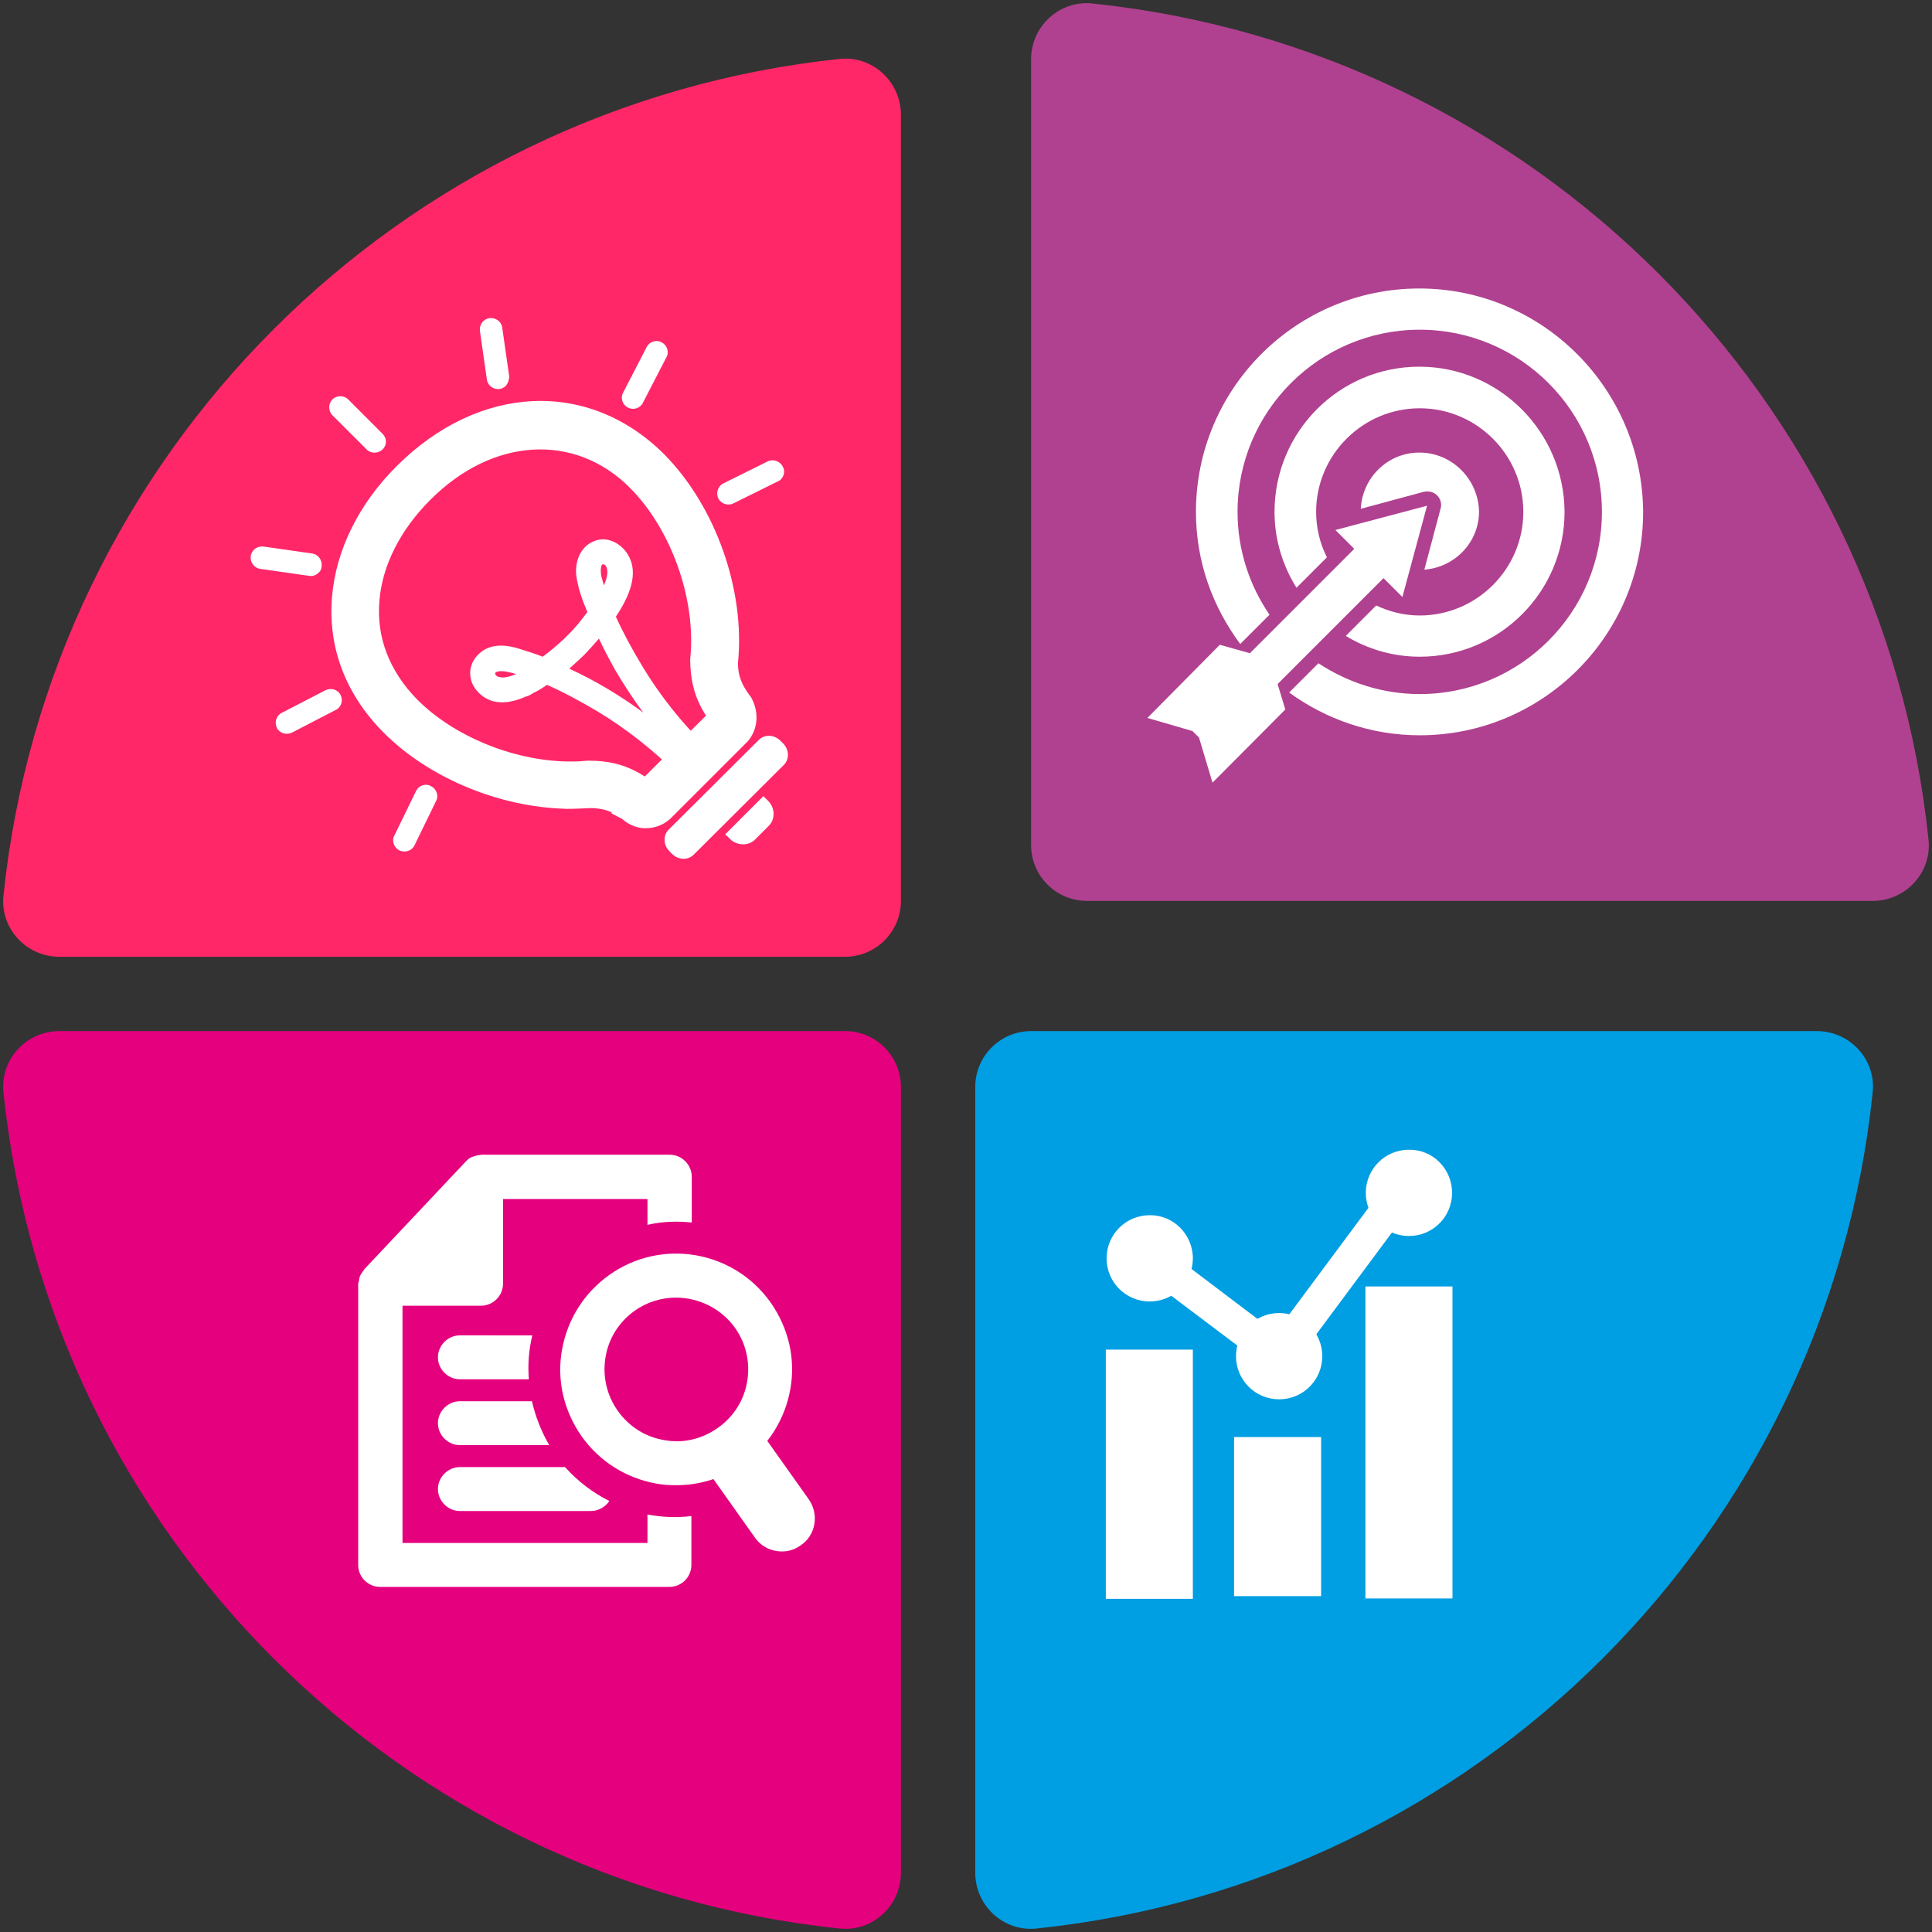
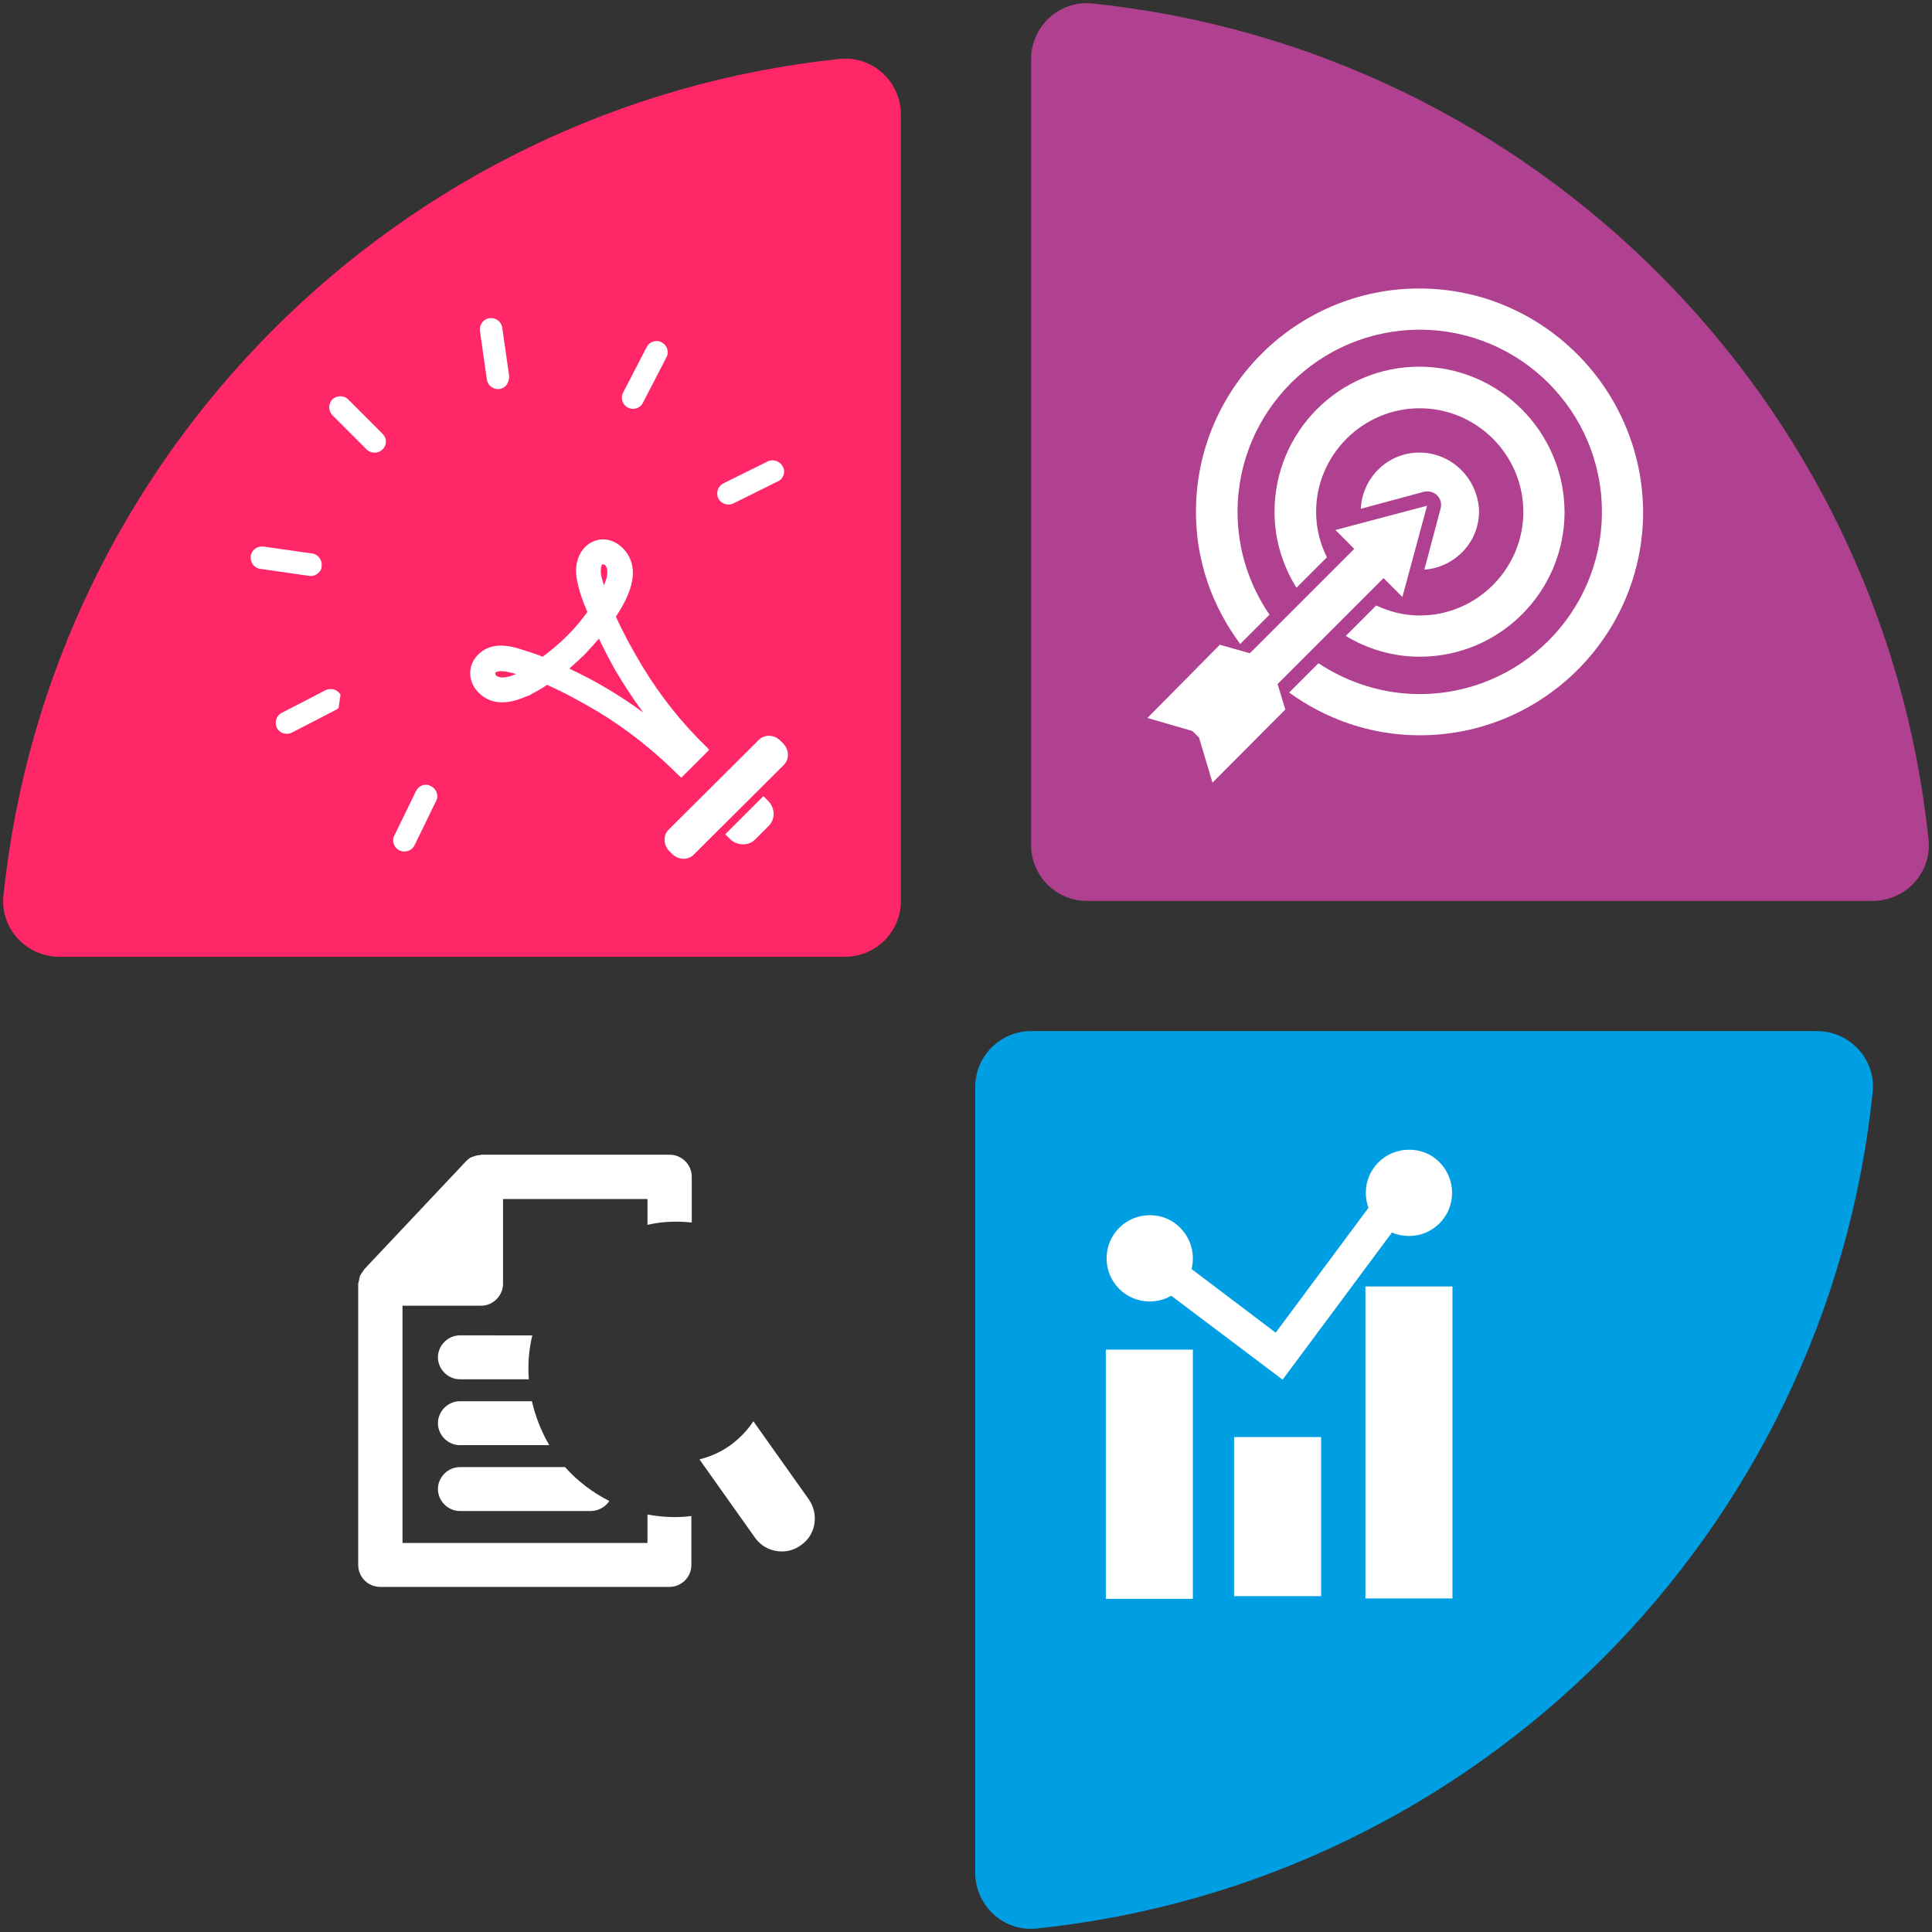
<svg xmlns="http://www.w3.org/2000/svg" fill="#000000" height="501.6" preserveAspectRatio="xMidYMid meet" version="1" viewBox="-0.8 -0.8 501.6 501.6" width="501.6" zoomAndPan="magnify">
  <rect x="-0.8" y="-0.8" width="501.6" height="501.6" fill="#333333" stroke="none" />
  <g>
    <g id="change1_1">
      <path d="M281.4,233.1h204c8.6,0,15.4-7.4,14.5-15.9C488,102.8,397.2,12,282.8,0.1c-8.5-0.9-15.9,5.9-15.9,14.5v204 C266.9,226.6,273.4,233.1,281.4,233.1z" fill="#b04190" />
    </g>
    <g id="change2_1">
      <path d="M233.1,233.1V29c0-8.6-7.4-15.4-15.9-14.5C102.8,26.5,12,117.3,0.1,231.7c-0.9,8.5,5.9,15.9,14.5,15.9h204 C226.6,247.6,233.1,241.1,233.1,233.1z" fill="#ff2768" />
    </g>
    <g id="change3_1">
      <path d="M252.4,281.4v204c0,8.6,7.4,15.4,15.9,14.5C382.7,488,473.5,397.2,485.4,282.8c0.9-8.5-5.9-15.9-14.5-15.9 h-204C258.9,266.9,252.4,273.4,252.4,281.4z" fill="#009ee2" />
    </g>
    <g id="change4_1">
-       <path d="M218.6,266.9h-204c-8.6,0-15.4,7.4-14.5,15.9C12,397.2,102.8,488,217.2,499.9c8.5,0.9,15.9-5.9,15.9-14.5 v-204C233.1,273.4,226.6,266.9,218.6,266.9z" fill="#e5007e" />
-     </g>
+       </g>
    <g fill="#ffffff" id="change5_9">
      <path d="M367.7,116.7c-8.2,0-14.8,6.5-15.2,14.6l16.3-4.4c1.3-0.3,2.6,0,3.5,0.9c0.9,0.9,1.3,2.2,0.9,3.5 l-4.2,15.8c7.9-0.6,14.2-7.1,14.2-15.1C383,123.6,376.2,116.7,367.7,116.7z" />
      <path d="M363.3 154.2L369.7 130.5 345.9 136.8 350.8 141.7 323.7 168.8 315.9 166.6 297.1 185.6 308.8 189 310.5 190.7 314 202.4 332.9 183.4 330.9 176.8 358.4 149.3z" />
      <path d="M367.7,94.4c-20.8,0-37.6,16.9-37.6,37.7c0,7.2,2.1,13.9,5.7,19.7l7.9-7.9c-1.8-3.6-2.8-7.6-2.8-11.8 c0-14.8,12.1-26.9,26.9-26.9c14.8,0,26.9,12.1,26.9,26.9c0,14.8-12.1,26.9-26.9,26.9c-4.1,0-7.9-1-11.3-2.6l-7.9,7.9 c5.6,3.4,12.2,5.4,19.2,5.4c20.8,0,37.6-16.9,37.6-37.6C405.3,111.3,388.4,94.4,367.7,94.4z" />
      <path d="M367.7,74.1c-32,0-58,26-58,58c0,12.9,4.3,24.6,11.5,34.3l7.6-7.6c-5.2-7.6-8.3-16.8-8.3-26.7 c0-26.1,21.2-47.3,47.3-47.3c26.1,0,47.3,21.2,47.3,47.3c0,26.1-21.2,47.3-47.3,47.3c-9.7,0-18.7-3-26.3-8l-7.6,7.6 c9.5,6.9,21.2,11.1,33.9,11.1c32,0,58-26,58-58C425.6,100.1,399.6,74.1,367.7,74.1z" />
    </g>
    <g fill="#ffffff" id="change5_4">
      <path d="M332.2 357.4L297.3 331.1 297.9 320.6 330.4 345.2 359.3 306.3 366.3 311.5z" />
-       <path d="M342.5,351.3c0,6.2-5,11.2-11.2,11.2c-6.2,0-11.2-5-11.2-11.2c0-6.2,5-11.2,11.2-11.2 C337.5,340.1,342.5,345.1,342.5,351.3z" />
      <path d="M376.2,308.9c0,6.2-5,11.2-11.2,11.2c-6.2,0-11.2-5-11.2-11.2c0-6.2,5-11.2,11.2-11.2 C371.2,297.6,376.2,302.7,376.2,308.9z" />
      <path d="M308.9,325.9c0,6.2-5,11.2-11.2,11.2c-6.2,0-11.2-5-11.2-11.2c0-6.2,5-11.2,11.2-11.2 C303.8,314.6,308.9,319.7,308.9,325.9z" />
      <path d="M286.3 349.6H308.9V414.3H286.3z" />
      <path d="M319.6 372.3H342.2V413.6H319.6z" />
      <path d="M353.7 333.2H376.3V414.2H353.7z" />
    </g>
    <g fill="#ffffff">
      <g id="change5_1">
        <path d="M178.8,316.6v-11.9c0-3.1-2.6-5.7-5.7-5.7h-48.9c-0.2,0-0.3,0.1-0.4,0.1c-0.5,0-1,0.1-1.5,0.3 c-0.2,0.1-0.4,0.1-0.6,0.2c-0.5,0.2-0.9,0.5-1.3,0.9c-0.1,0.1-0.2,0.2-0.3,0.3c0,0-0.1,0-0.1,0.1l-26.1,27.7 c-0.2,0.2-0.3,0.5-0.5,0.7c-0.2,0.3-0.5,0.7-0.7,1.1c-0.2,0.4-0.2,0.9-0.3,1.3c0,0.2-0.2,0.5-0.2,0.8v73c0,3.2,2.6,5.7,5.7,5.7 h75.1c3.1,0,5.7-2.5,5.7-5.7v-12.7c-3.8,0.5-7.7,0.3-11.4-0.4v7.4h-63.6v-61.6h20.4c3.1,0,5.7-2.6,5.7-5.7v-22h37.5v6.7 C171.2,316.3,175,316.2,178.8,316.6z" />
        <path d="M137.4,345.9c-0.9,3.7-1.2,7.6-0.9,11.4h-17.9c-3.1,0-5.7-2.6-5.7-5.7c0-3.1,2.6-5.7,5.7-5.7H137.4z" />
        <path d="M141.8,374.4h-23.2c-3.1,0-5.7-2.6-5.7-5.7c0-3.1,2.6-5.7,5.7-5.7h18.7 C138.2,366.9,139.7,370.8,141.8,374.4z" />
        <path d="M157.4,388.9c-1,1.5-2.8,2.6-4.8,2.6h-34c-3.1,0-5.7-2.6-5.7-5.7s2.6-5.7,5.7-5.7h27.3 C149.2,383.8,153.2,386.8,157.4,388.9z" />
      </g>
      <g id="change5_3">
        <path d="M209.2,388.5l-14.4-20.3c-1.6,2.4-3.6,4.5-6.1,6.3c-2.5,1.8-5.2,2.9-7.9,3.6l14.4,20.3 c1.7,2.4,4.3,3.6,7,3.6c1.7,0,3.4-0.5,4.9-1.6C211,397.8,211.9,392.4,209.2,388.5z" />
-         <path d="M174.8,384.8c-1.7,0-3.4-0.1-5.1-0.4c-7.9-1.4-14.8-5.7-19.5-12.3c-4.6-6.6-6.5-14.5-5.1-22.4 c1.4-7.9,5.7-14.8,12.3-19.5c13.5-9.6,32.3-6.4,41.9,7.2l0,0c4.6,6.6,6.5,14.5,5.1,22.4c-1.4,7.9-5.7,14.8-12.3,19.5 C187,382.9,181,384.8,174.8,384.8z M174.7,336.1c-3.7,0-7.5,1.1-10.7,3.4c-4.1,2.9-6.8,7.2-7.6,12.1c-0.8,4.9,0.3,9.8,3.2,13.9 c2.9,4.1,7.2,6.8,12.1,7.6c4.9,0.9,9.8-0.3,13.9-3.2c4.1-2.9,6.8-7.2,7.6-12.1c0.8-4.9-0.3-9.8-3.2-13.9l0,0 C186.3,338.8,180.5,336.1,174.7,336.1z" />
      </g>
    </g>
    <g fill="#ffffff">
      <g>
        <g id="change5_10">
          <path d="M98.5,115.9c-1.1,1.1-3,1.1-4.1,0l-8.9-8.9c-1.1-1.1-1.1-3,0-4.1c1.1-1.1,3-1.1,4.1,0l8.9,8.9 C99.7,113,99.7,114.8,98.5,115.9z" />
        </g>
        <g id="change5_11">
          <path d="M81.9,147.9c-0.6,0.6-1.5,1-2.5,0.8l-12.6-1.8c-1.6-0.2-2.7-1.7-2.5-3.3c0.2-1.6,1.7-2.7,3.3-2.5 l12.6,1.8c1.6,0.2,2.7,1.7,2.5,3.3C82.7,146.9,82.4,147.5,81.9,147.9z" />
        </g>
        <g id="change5_13">
-           <path d="M87.1,183c-0.2,0.2-0.4,0.4-0.7,0.5l-11.4,5.9c-1.4,0.7-3.2,0.2-3.9-1.2c-0.7-1.4-0.2-3.2,1.2-3.9 l11.4-5.9c1.4-0.7,3.2-0.2,3.9,1.2C88.2,180.8,88,182.1,87.1,183z" />
+           <path d="M87.1,183c-0.2,0.2-0.4,0.4-0.7,0.5l-11.4,5.9c-1.4,0.7-3.2,0.2-3.9-1.2c-0.7-1.4-0.2-3.2,1.2-3.9 l11.4-5.9c1.4-0.7,3.2-0.2,3.9,1.2z" />
          <path d="M201.9,123.7c-0.2,0.2-0.5,0.4-0.8,0.5l-11.5,5.7c-1.4,0.7-3.2,0.1-3.9-1.3c-0.7-1.4-0.1-3.2,1.3-3.9 l11.5-5.7c1.4-0.7,3.2-0.1,3.9,1.3C203.1,121.4,202.8,122.8,201.9,123.7z" />
        </g>
        <g id="change5_2">
          <path d="M165.6,104.5c-0.9,0.9-2.3,1.1-3.4,0.5c-1.4-0.7-2-2.5-1.2-3.9l6.1-11.8c0.7-1.4,2.5-2,3.9-1.2 c1.4,0.7,2,2.5,1.2,3.9l-6.1,11.8C166,104.1,165.8,104.3,165.6,104.5z" />
          <path d="M106.3,219.4c-0.9,0.9-2.2,1.1-3.4,0.6c-1.4-0.7-2.1-2.5-1.3-3.9l5.6-11.5c0.7-1.5,2.5-2.1,3.9-1.3 c1.4,0.7,2.1,2.5,1.3,3.9l-5.6,11.5C106.7,218.9,106.5,219.2,106.3,219.4z" />
        </g>
        <g id="change5_12">
          <path d="M130.5,99.4c-0.4,0.4-1,0.7-1.6,0.8c-1.6,0.2-3.1-0.9-3.3-2.5l-1.8-12.6c-0.2-1.6,0.9-3.1,2.5-3.3 c1.6-0.2,3.1,0.9,3.3,2.5l1.8,12.6C131.4,97.8,131.1,98.7,130.5,99.4z" />
        </g>
      </g>
      <g id="change5_5">
-         <path d="M102.1,120.3c-9.8,9.8-15.7,21.8-16.7,33.9c-1.1,13.2,3.6,25.4,13.5,35.3c11.2,11.2,28.5,18.7,45.3,19.6 l2.1,0.1c2,0,4-0.1,6.1-0.2c2.3,0,4,0.4,5.6,1.1l0,0.3l2.7,1.4c1.9,1.7,4.3,2.6,6.7,2.4c2.4-0.1,4.7-1.2,6.3-2.9l19.5-19.5 l0.2-0.2c2.5-3,2.9-7.1,1.1-10.8c-0.2-0.4-0.4-0.8-0.7-1.1l-0.7-1c-1.8-2.7-2.3-4.9-2.3-7.4c1.9-18.9-5.8-40.6-19.1-54.1 C152.1,97.6,123.6,98.8,102.1,120.3z M162.8,125.9c10.8,10.9,17.2,29.1,15.6,44.4l0,0.7c0.1,3.7,0.6,8.6,4.1,14l-15.9,15.8 c-5.5-3.6-10.6-4.1-14.5-4.1l-0.5,0c-1.1,0.1-2.2,0.2-3.3,0.2h-2c-14.1-0.3-29.3-6.6-38.7-16c-7.2-7.3-10.7-16.1-9.9-25.6 c0.7-9.2,5.4-18.5,13.2-26.3C127.1,112.7,148.5,111.5,162.8,125.9z" />
-       </g>
+         </g>
      <g id="change5_6">
        <path d="M179.3,221.1l23.4-23.3c1.5-1.5,1.4-4-0.2-5.6l-0.7-0.7c-1.6-1.6-4.1-1.7-5.6-0.2l-23.4,23.3 c-1.5,1.5-1.4,4,0.2,5.6l0.7,0.7C175.3,222.5,177.8,222.6,179.3,221.1z" />
      </g>
      <g id="change5_7">
        <path d="M197.4,205.9l1.2,1.2c1.9,1.9,1.9,4.8,0.2,6.5l-3.6,3.6c-1.7,1.7-4.7,1.6-6.5-0.2l-1.2-1.2L197.4,205.9z" />
      </g>
      <g id="change5_8">
        <path d="M153.2,139.8c-3.7,1.6-4.9,5.9-4.3,9.4c0.5,3.1,1.6,6.1,2.8,8.9c-1.5,2-3,3.9-4.6,5.5l-0.3,0.3 c-0.2,0.2-0.3,0.3-0.5,0.5c-0.2,0.2-0.5,0.5-0.7,0.7c-1.7,1.6-3.5,3.1-5.5,4.6c-2-0.8-4-1.4-5.9-2c-4.6-1.5-8.2-1.1-10.7,1.3 c-2.7,2.5-3,6.5-0.6,9.4c2.9,3.5,7.2,4.1,12.7,1.7c0.3-0.1,0.7-0.2,1.1-0.4c0.3-0.2,0.7-0.4,1-0.6l0.4-0.2c1-0.5,2-1.1,3.1-1.9 c4.1,1.8,8.4,4.1,13.3,7c7.4,4.5,14.4,10,20.7,16.3c0.1,0.1,0.3,0.2,0.4,0.4l0.5,0.4l7.2-7.2l-0.4-0.5c-0.1-0.1-0.2-0.3-0.4-0.4 c-6.4-6.2-11.9-13.2-16.4-20.6c-2.9-4.8-5.2-9.1-7-13.1c4.6-6.9,5.6-12.2,3-16.3C160.3,140.2,156.7,138.2,153.2,139.8z M156.8,148.6L156.8,148.6c-0.1,0.8-0.4,1.6-0.8,2.6c-0.2-0.7-0.4-1.4-0.6-2.1c-0.3-1-0.3-2.8,0.1-3.3c0,0,0,0,0,0 c0,0,0.1-0.1,0.4-0.1C156.9,146,157,147.7,156.8,148.6z M154.7,165c1.3,2.8,2.8,5.6,4.3,8.3c2.2,3.7,4.6,7.4,7.2,10.9 c-6.1-4.5-12.5-8.3-19.2-11.4c0.7-0.6,1.4-1.3,2.2-2c0.5-0.4,0.9-0.9,1.4-1.3l0.6-0.6C152.4,167.6,153.6,166.3,154.7,165z M133.2,174.2c-1,0.4-1.8,0.7-2.6,0.8c-0.9,0.2-2.6,0.1-2.8-0.8c-0.1-0.3,0-0.4,0.1-0.4c0,0,0,0,0,0c0.5-0.5,2.2-0.4,3.3-0.1 C131.8,173.8,132.5,174,133.2,174.2z" />
      </g>
    </g>
  </g>
</svg>